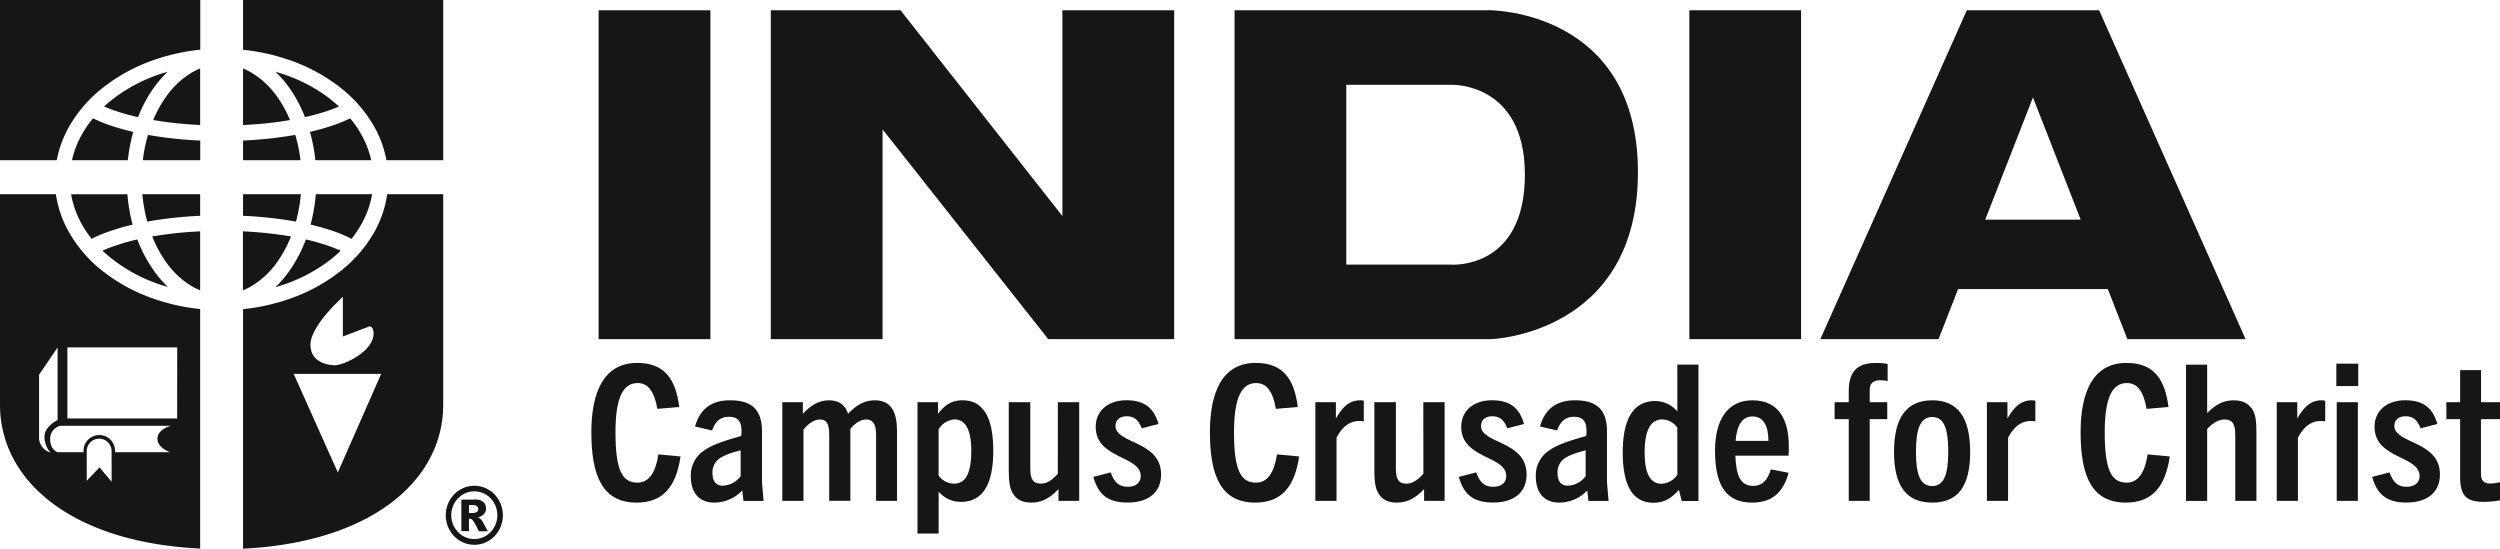
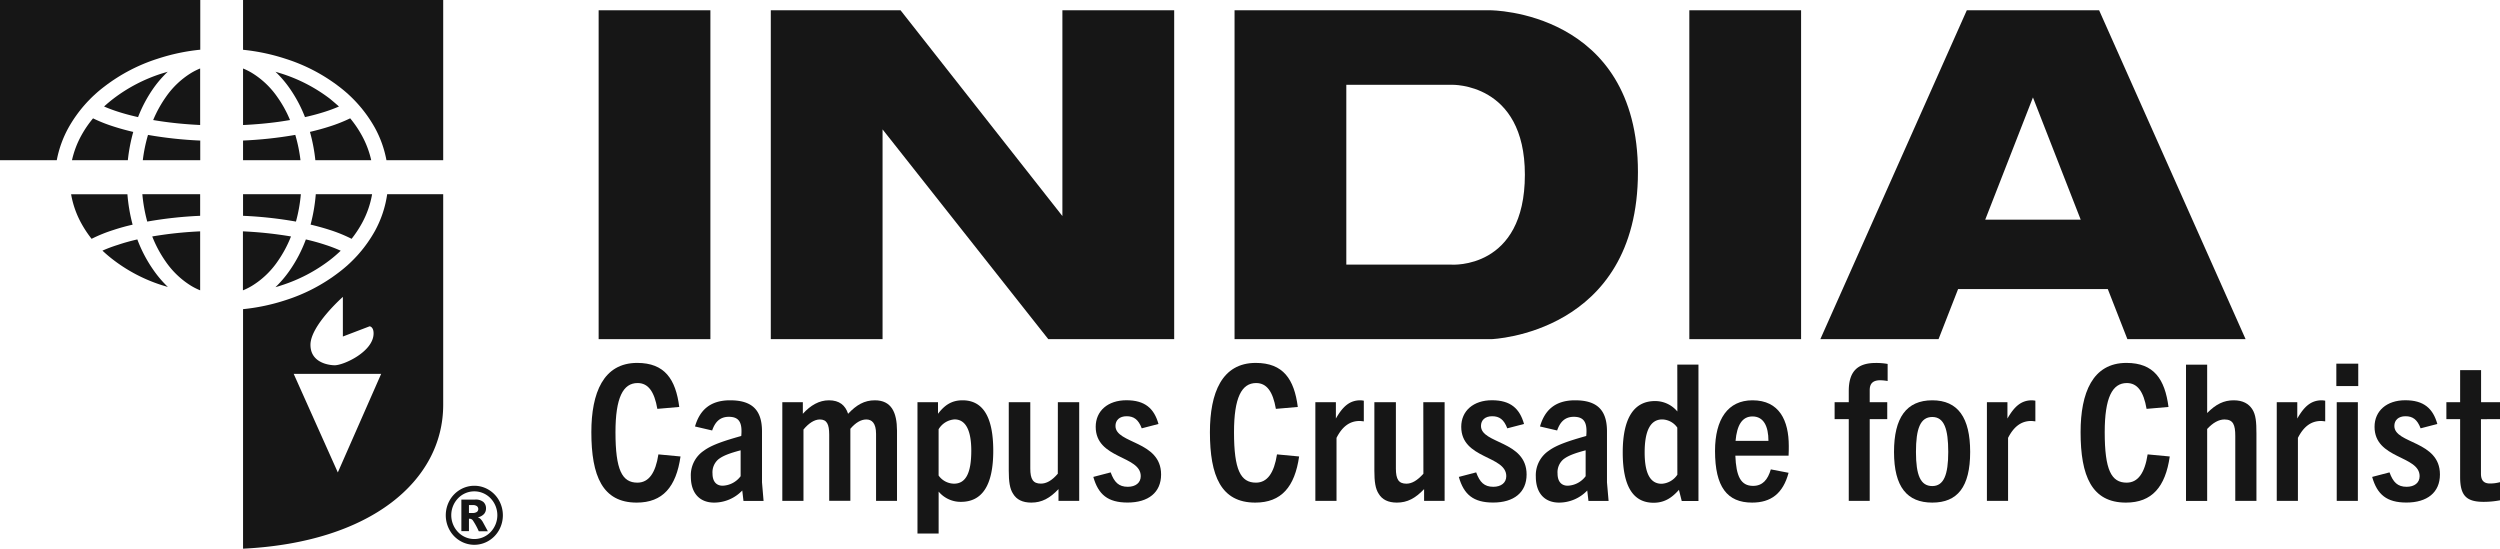
<svg xmlns="http://www.w3.org/2000/svg" viewBox="0 0 827 181.46">
  <defs>
    <style>.cls-1{fill:#161616;}</style>
  </defs>
  <title>Asset 8</title>
  <g id="Layer_2" data-name="Layer 2">
    <g id="Layer_1-2" data-name="Layer 1">
      <path class="cls-1" d="M26.92,73.91A36.94,36.94,0,0,0,30.3,79a48.78,48.78,0,0,1,7.19-2.91q3-1,6.38-1.77a56.7,56.7,0,0,1-1.72-10.06H23.52A30.88,30.88,0,0,0,26.92,73.91Z" />
      <path class="cls-1" d="M33.89,82.91A44.71,44.71,0,0,0,37.54,86a52.77,52.77,0,0,0,16,8.33q1,.31,2,.6a36.33,36.33,0,0,1-4.59-5.33A45.35,45.35,0,0,1,45.43,79.2C43.13,79.73,41,80.32,39,81A47.54,47.54,0,0,0,33.89,82.91Z" />
      <path class="cls-1" d="M26.92,44.79A30.94,30.94,0,0,0,23.81,53H42.29a56.51,56.51,0,0,1,1.79-9.36c-2.32-.54-4.53-1.15-6.59-1.82a49.6,49.6,0,0,1-6.71-2.67A35.54,35.54,0,0,0,26.92,44.79Z" />
      <path class="cls-1" d="M48.71,73.3a132.75,132.75,0,0,1,17.5-1.91V64.24H47.09A51.88,51.88,0,0,0,48.71,73.3Z" />
      <path class="cls-1" d="M50.36,78.22a39.71,39.71,0,0,0,4.49,8.36,28.2,28.2,0,0,0,8.43,8,21.61,21.61,0,0,0,2.93,1.46V76.53c-4.09.19-8.07.55-11.9,1.08C53,77.8,51.64,78,50.36,78.22Z" />
      <path class="cls-1" d="M47.24,53h19v-6.5a133.29,133.29,0,0,1-17.28-1.87A51.28,51.28,0,0,0,47.24,53Z" />
      <path class="cls-1" d="M0,53H18.78a36,36,0,0,1,3.87-10.74,44.24,44.24,0,0,1,12-13.72,57.64,57.64,0,0,1,17.46-9.1,66.32,66.32,0,0,1,14.14-3V0H0Z" />
      <path class="cls-1" d="M55.49,23.73l-2,.6a52.77,52.77,0,0,0-16,8.33c-1.08.83-2.09,1.68-3.06,2.57,1.36.59,2.86,1.16,4.47,1.68,2.09.68,4.36,1.29,6.77,1.83a45,45,0,0,1,5.18-9.68A36.33,36.33,0,0,1,55.49,23.73Z" />
      <path class="cls-1" d="M80.4,16.47a66.32,66.32,0,0,1,14.14,3A57.52,57.52,0,0,1,112,28.53a44.12,44.12,0,0,1,12,13.72A36,36,0,0,1,127.84,53h18.77V0H80.4Z" />
      <path class="cls-1" d="M124,76.45a44.12,44.12,0,0,1-12,13.72,57.52,57.52,0,0,1-17.46,9.1,66.32,66.32,0,0,1-14.14,3v79.23c42.39-2.06,66.21-22.57,66.21-47.58V64.24H128.08A35.88,35.88,0,0,1,124,76.45ZM113.42,98.21v13.11l8.85-3.38s1.31.11,1.31,2.35c0,6-9.84,10.54-12.88,10.54-1,0-8-.38-8-6.77S113.42,98.21,113.42,98.21Zm-1.67,58.07-14.6-32.61h28.94Z" />
-       <path class="cls-1" d="M34.61,90.17a44.24,44.24,0,0,1-12-13.72,35.88,35.88,0,0,1-4.12-12.21H0v69.64c0,25,23.51,45.54,66.21,47.58V102.23a66.32,66.32,0,0,1-14.14-3A57.64,57.64,0,0,1,34.61,90.17ZM12.93,145.36V123.94l6.12-9v24s-4.34,2.14-4.34,5.47a7.9,7.9,0,0,0,2,5.3A5.33,5.33,0,0,1,12.93,145.36Zm24,14-4-4.75-4.24,4.43v-9.81a4.11,4.11,0,1,1,8.22,0Zm19.42-9.77H38.05v-.47a5.21,5.21,0,1,0-10.42,0v.47H19.05s-2.46-.71-2.46-4.37a4.41,4.41,0,0,1,3.4-4.37H56.58s-4.5,1.09-4.5,4.26S56.37,149.62,56.37,149.62Zm2.25-11.15H22.29V114.93H58.62Z" />
      <path class="cls-1" d="M99.52,64.24H80.4v7.15A132.57,132.57,0,0,1,97.9,73.3,51,51,0,0,0,99.52,64.24Z" />
      <path class="cls-1" d="M101.18,79.2a45.35,45.35,0,0,1-5.47,10.44A36.33,36.33,0,0,1,91.12,95q1-.28,1.95-.6a52.82,52.82,0,0,0,16-8.33,44.55,44.55,0,0,0,3.64-3.13A47.54,47.54,0,0,0,107.66,81Q104.65,80,101.18,79.2Z" />
      <path class="cls-1" d="M91.76,86.58a39.74,39.74,0,0,0,4.5-8.36c-1.29-.22-2.61-.42-4-.61-3.83-.53-7.81-.89-11.9-1.08V96.05a21.61,21.61,0,0,0,2.93-1.46A28.09,28.09,0,0,0,91.76,86.58Z" />
      <path class="cls-1" d="M97.68,44.62A133.29,133.29,0,0,1,80.4,46.49V53h19A50.25,50.25,0,0,0,97.68,44.62Z" />
      <path class="cls-1" d="M119.69,73.91a30.88,30.88,0,0,0,3.4-9.67H104.46a56.7,56.7,0,0,1-1.72,10.06q3.38.8,6.38,1.77A48.78,48.78,0,0,1,116.31,79,36.94,36.94,0,0,0,119.69,73.91Z" />
      <path class="cls-1" d="M93.07,24.33l-1.95-.6a36.33,36.33,0,0,1,4.59,5.33,45,45,0,0,1,5.18,9.68q3.63-.81,6.77-1.83c1.62-.52,3.11-1.09,4.47-1.68-1-.89-2-1.74-3-2.57A52.82,52.82,0,0,0,93.07,24.33Z" />
      <path class="cls-1" d="M95.94,39.71a38.78,38.78,0,0,0-4.18-7.59,28,28,0,0,0-8.43-8,20.5,20.5,0,0,0-2.93-1.46v18.7c4.09-.19,8.07-.55,11.9-1.08C93.54,40.1,94.76,39.91,95.94,39.71Z" />
      <path class="cls-1" d="M54.85,32.12a39.85,39.85,0,0,0-4.18,7.59c1.18.2,2.4.39,3.64.56,3.83.53,7.81.89,11.9,1.08V22.65a20.5,20.5,0,0,0-2.93,1.46A28.08,28.08,0,0,0,54.85,32.12Z" />
      <path class="cls-1" d="M115.84,39.14a50.3,50.3,0,0,1-6.72,2.67q-3.09,1-6.59,1.82A56.51,56.51,0,0,1,104.32,53H122.8a30.94,30.94,0,0,0-3.11-8.2A36.15,36.15,0,0,0,115.84,39.14Z" />
      <rect class="cls-1" x="198.03" y="3.4" width="36.97" height="108.79" />
      <polygon class="cls-1" points="351.44 71.47 297.9 3.4 291.95 3.4 254.98 3.4 254.98 112.19 291.95 112.19 291.95 42.8 346.77 112.19 351.44 112.19 388.42 112.19 388.42 3.4 351.44 3.4 351.44 71.47" />
      <rect class="cls-1" x="558.83" y="3.4" width="36.97" height="108.79" />
      <path class="cls-1" d="M647.74,95.62h49.52l6.48,16.57h39.1L694.39,3.4H650.62L602.17,112.19h39.1ZM672.5,32.23l15.8,40.44H656.71Z" />
      <path class="cls-1" d="M541.83,56.94C541.83,3.4,493,3.4,493,3.4H408.39V112.19h85S541.83,110.49,541.83,56.94Zm-61.62,30.6H445.36V28.05h34.85s24.22-.85,24.22,29.74C504.43,89.24,480.21,87.54,480.21,87.54Z" />
      <path class="cls-1" d="M210.85,159.66c-5.07,0-7.25-4.2-7.25-16.69,0-11.43,2.51-16.26,7.32-16.26,3.5,0,5.54,2.82,6.53,8.54l7.25-.63c-1.18-9.17-4.81-14.57-13.91-14.57-11.21,0-15.17,9.92-15.17,22.92,0,14.5,3.7,23.29,15,23.29,8.64,0,13.05-5.21,14.5-15.26l-7.32-.69C216.86,156.46,214.61,159.66,210.85,159.66Z" />
      <path class="cls-1" d="M252.07,142.72c0-6.91-3.1-10.3-10.55-10.3-6.73,0-10.09,3.39-11.61,8.66l5.67,1.32c1-2.89,2.64-4.52,5.54-4.52,3.5,0,4.48,2.07,4.09,6.34-5.34,1.51-9.69,2.89-12.33,4.84a9.77,9.77,0,0,0-4.35,8.6c0,5.46,2.9,8.6,7.71,8.6a12.89,12.89,0,0,0,9.3-4l.4,3.45h6.65l-.52-6.15ZM245,157.53a7.76,7.76,0,0,1-5.93,3.14c-2.25,0-3.37-1.57-3.37-4a5.63,5.63,0,0,1,1.92-4.71c1.51-1.19,3.62-2,7.38-3Z" />
      <path class="cls-1" d="M289.39,132.42c-3.43,0-6.07,1.51-8.84,4.46-.92-2.83-2.9-4.46-6.33-4.46-3.23,0-6.06,1.63-8.64,4.46v-3.83h-6.79v32.64h7v-23.6c1.65-2,3.56-3.33,5.41-3.33,2.31,0,3.1,1.57,3.1,5v21.91h7V141.84c1.71-2,3.49-3.08,5.27-3.08s3.23,1.13,3.23,4.77v22.16h6.93V142.46C296.71,136.38,294.86,132.42,289.39,132.42Z" />
      <path class="cls-1" d="M318.4,132.42c-3.69,0-6,1.7-8.11,4.46v-3.83H303.5v43.44h7V162.62a9.49,9.49,0,0,0,7.39,3.39c6.85,0,10.68-5.22,10.68-16.89S324.87,132.42,318.4,132.42ZM315.57,160a6.35,6.35,0,0,1-5.08-2.7V142a6.68,6.68,0,0,1,5.28-3.26c3.62,0,5.53,3.51,5.53,10.36C321.3,156.53,319.46,160,315.57,160Z" />
      <path class="cls-1" d="M349.92,156.71c-2,2.33-3.82,3.27-5.6,3.27-2.57,0-3.5-1.44-3.5-5V133.05H333.7v22.66c0,3.58.33,6,1.45,7.66,1.12,1.88,3.1,2.89,6,2.89,3.5,0,6.14-1.45,9-4.46v3.89H357V133.05h-7.06Z" />
      <path class="cls-1" d="M369,140.9c0-1.89,1.32-3.21,3.69-3.21s3.89,1.07,5,4l5.54-1.44c-1.45-5.15-4.48-7.85-10.61-7.85s-10.16,3.52-10.16,8.79c0,10.73,14.9,9.42,14.9,16.32,0,2.2-1.71,3.52-4.28,3.52-3,0-4.49-1.51-5.67-4.77l-5.74,1.5c1.65,5.84,4.81,8.48,11.34,8.48,6.86,0,11.08-3.33,11.08-9.29C384.08,145.73,369,146.86,369,140.9Z" />
      <path class="cls-1" d="M415.47,159.66c-5.08,0-7.26-4.2-7.26-16.69,0-11.43,2.51-16.26,7.32-16.26,3.5,0,5.54,2.82,6.53,8.54l7.25-.63c-1.18-9.17-4.81-14.57-13.91-14.57-11.21,0-15.16,9.92-15.16,22.92,0,14.5,3.69,23.29,15,23.29,8.64,0,13.06-5.21,14.51-15.26l-7.32-.69C421.47,156.46,419.23,159.66,415.47,159.66Z" />
      <path class="cls-1" d="M441.91,138.45v-5.4h-6.79v32.64h7V144.85c1.84-3.64,4.28-5.59,7.65-5.59.33,0,.85.07,1.38.13v-6.84a7.71,7.71,0,0,0-1.12-.13C446.39,132.42,444.15,134.55,441.91,138.45Z" />
      <path class="cls-1" d="M470.86,156.71C468.81,159,467,160,465.25,160c-2.57,0-3.49-1.44-3.49-5V133.05h-7.12v22.66c0,3.58.33,6,1.45,7.66,1.12,1.88,3.1,2.89,6,2.89,3.49,0,6.13-1.45,9-4.46v3.89h6.79V133.05h-7.05Z" />
      <path class="cls-1" d="M489.91,140.9c0-1.89,1.32-3.21,3.7-3.21s3.89,1.07,5,4l5.54-1.44c-1.45-5.15-4.49-7.85-10.62-7.85s-10.15,3.52-10.15,8.79c0,10.73,14.9,9.42,14.9,16.32,0,2.2-1.72,3.52-4.29,3.52-3,0-4.48-1.51-5.67-4.77l-5.74,1.5c1.65,5.84,4.82,8.48,11.35,8.48,6.85,0,11.07-3.33,11.07-9.29C505,145.73,489.91,146.86,489.91,140.9Z" />
      <path class="cls-1" d="M531.59,142.72c0-6.91-3.1-10.3-10.55-10.3-6.73,0-10.09,3.39-11.61,8.66l5.67,1.32c1-2.89,2.64-4.52,5.54-4.52,3.5,0,4.49,2.07,4.09,6.34-5.34,1.51-9.69,2.89-12.33,4.84a9.77,9.77,0,0,0-4.35,8.6c0,5.46,2.9,8.6,7.71,8.6a12.89,12.89,0,0,0,9.3-4l.4,3.45h6.66l-.53-6.15Zm-7.06,14.81a7.76,7.76,0,0,1-5.93,3.14c-2.24,0-3.36-1.57-3.36-4a5.63,5.63,0,0,1,1.91-4.71c1.51-1.19,3.62-2,7.38-3Z" />
      <path class="cls-1" d="M554.87,136.12a9.57,9.57,0,0,0-7.39-3.45c-6.73,0-10.68,5.27-10.68,17s3.76,16.64,10.22,16.64c3.76,0,6.2-1.82,8.37-4.27l.93,3.7h5.53V120.62h-7Zm0,20.91a6.66,6.66,0,0,1-5.21,3c-3.76,0-5.61-3.45-5.61-10.36,0-7.34,2-10.92,5.8-10.92a6.26,6.26,0,0,1,5,2.7Z" />
      <path class="cls-1" d="M579.72,132.42c-8.11,0-12.39,6.22-12.39,16.76,0,11.87,4,17.08,12.26,17.08,6.2,0,10.22-2.95,12.07-9.86l-5.87-1.13c-1,3.39-2.7,5.46-5.87,5.46-4.09,0-5.6-3.2-5.87-10h17.61c.07-1.19.07-2.26.07-3.2C591.73,139.14,588.63,132.42,579.72,132.42Zm-5.6,13.43c.46-5.21,2.18-8.09,5.6-8.09,3.7,0,5.28,3.26,5.28,8.09Z" />
      <path class="cls-1" d="M611.57,129.34v3.71h-4.68v5.59h4.68v27.05h6.93V138.64h5.8v-5.59h-5.8v-4c0-2.45,1.38-3.26,3.49-3.26a15.41,15.41,0,0,1,2.44.25v-5.65a21.32,21.32,0,0,0-3.89-.32C614.28,120.05,611.57,123.07,611.57,129.34Z" />
      <path class="cls-1" d="M639.2,132.42c-8.57,0-12.66,5.78-12.66,17.08,0,11.61,4.35,16.76,12.66,16.76s12.53-5.15,12.53-16.76C651.73,138.2,647.71,132.42,639.2,132.42Zm0,28.37c-3.89,0-5.4-3.57-5.4-11.29s1.45-11.56,5.4-11.56,5.28,4,5.28,11.56S643,160.79,639.2,160.79Z" />
      <path class="cls-1" d="M664.06,138.45v-5.4h-6.79v32.64h7V144.85c1.85-3.64,4.29-5.59,7.65-5.59.33,0,.86.07,1.38.13v-6.84a7.71,7.71,0,0,0-1.12-.13C668.55,132.42,666.3,134.55,664.06,138.45Z" />
      <path class="cls-1" d="M703.49,159.66c-5.07,0-7.25-4.2-7.25-16.69,0-11.43,2.51-16.26,7.32-16.26,3.5,0,5.54,2.82,6.53,8.54l7.25-.63c-1.19-9.17-4.81-14.57-13.91-14.57-11.21,0-15.17,9.92-15.17,22.92,0,14.5,3.69,23.29,15,23.29,8.63,0,13.05-5.21,14.5-15.26l-7.32-.69C709.49,156.46,707.25,159.66,703.49,159.66Z" />
      <path class="cls-1" d="M738.9,132.42c-3.23,0-5.86,1.26-8.77,4.21v-16h-7v45.07h7V141.9c1.92-2.07,3.83-3.14,5.74-3.14,2.9,0,3.56,1.82,3.56,5.46v21.47h7V143.47c0-3.89-.2-6.28-1.38-8.1S741.94,132.42,738.9,132.42Z" />
      <path class="cls-1" d="M759.94,138.45v-5.4h-6.79v32.64h7V144.85c1.84-3.64,4.28-5.59,7.65-5.59.32,0,.85.07,1.38.13v-6.84a7.71,7.71,0,0,0-1.12-.13C764.42,132.42,762.18,134.55,759.94,138.45Z" />
      <rect class="cls-1" x="772.86" y="120.3" width="7.25" height="7.41" />
      <rect class="cls-1" x="772.99" y="133.05" width="6.99" height="32.64" />
      <path class="cls-1" d="M792.05,140.9c0-1.89,1.32-3.21,3.69-3.21s3.89,1.07,5,4l5.53-1.44c-1.45-5.15-4.48-7.85-10.61-7.85s-10.16,3.52-10.16,8.79c0,10.73,14.91,9.42,14.91,16.32,0,2.2-1.72,3.52-4.29,3.52-3,0-4.48-1.51-5.67-4.77l-5.74,1.5c1.65,5.84,4.82,8.48,11.34,8.48,6.86,0,11.08-3.33,11.08-9.29C807.15,145.73,792.05,146.86,792.05,140.9Z" />
      <path class="cls-1" d="M827,138.64v-5.59h-6.26V122.44h-6.93v10.61h-4.55v5.59h4.55v19.14c0,6.22,2.11,8.23,7.78,8.23a28.65,28.65,0,0,0,5.41-.51v-6a12.39,12.39,0,0,1-3.3.44c-2,0-3-.95-3-3.27v-18Z" />
      <path class="cls-1" d="M158.9,171.62a2.61,2.61,0,0,0-.85-.48,3.87,3.87,0,0,0,2.07-1.12,2.72,2.72,0,0,0,.65-1.81,2.78,2.78,0,0,0-.86-2.15,4,4,0,0,0-2.78-.8h-4.51V175.7h2.51v-4.1a1.38,1.38,0,0,1,.31,0,1.35,1.35,0,0,1,1,.58,23.83,23.83,0,0,1,1.94,3.56h3l-1.63-3A4.76,4.76,0,0,0,158.9,171.62Zm-2.68-1.93h-1.09v-2.61h1.19a2.26,2.26,0,0,1,1.45.36,1.23,1.23,0,0,1,0,1.89A2.47,2.47,0,0,1,156.22,169.69Z" />
      <path class="cls-1" d="M161.63,162a9.18,9.18,0,0,0-9.45,0,9.49,9.49,0,0,0-3.46,3.57,10.1,10.1,0,0,0,0,9.77,9.49,9.49,0,0,0,3.46,3.57,9.18,9.18,0,0,0,9.45,0,9.49,9.49,0,0,0,3.46-3.57,10.1,10.1,0,0,0,0-9.77A9.49,9.49,0,0,0,161.63,162Zm.66,14a7.44,7.44,0,0,1-10.78,0,8.08,8.08,0,0,1,0-11.15,7.44,7.44,0,0,1,10.78,0,8.08,8.08,0,0,1,0,11.15Z" />
    </g>
  </g>
</svg>